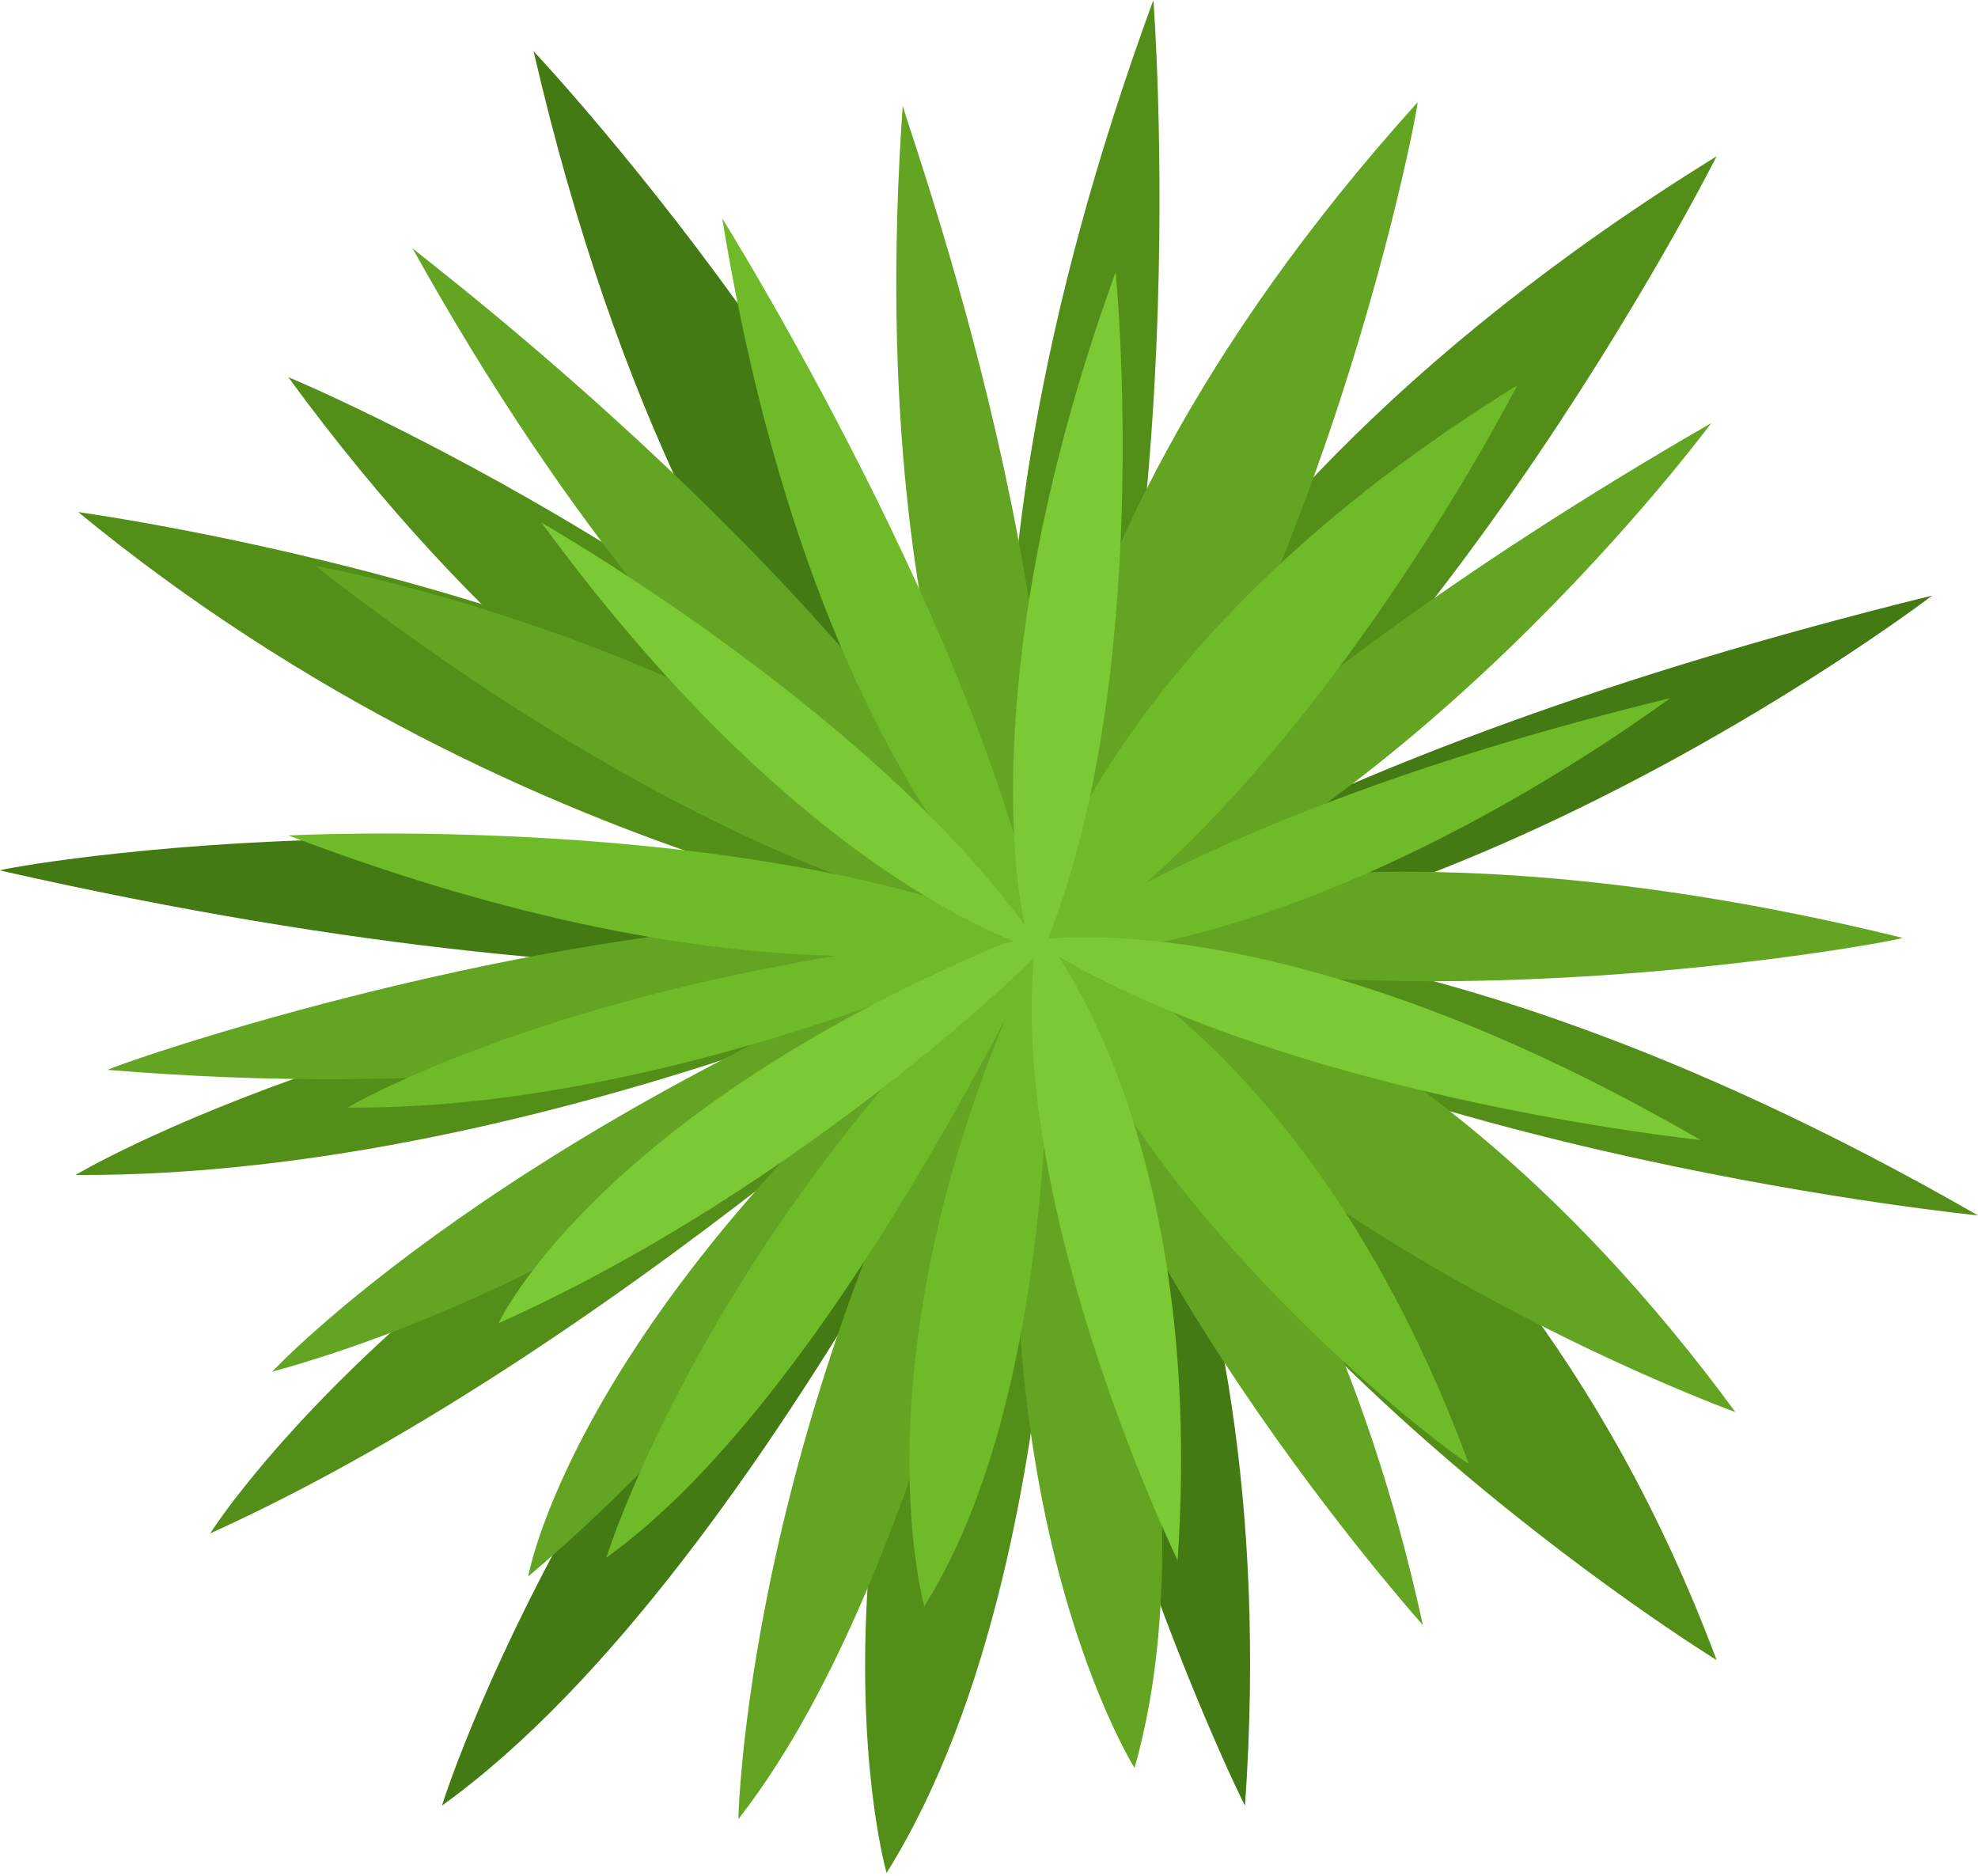
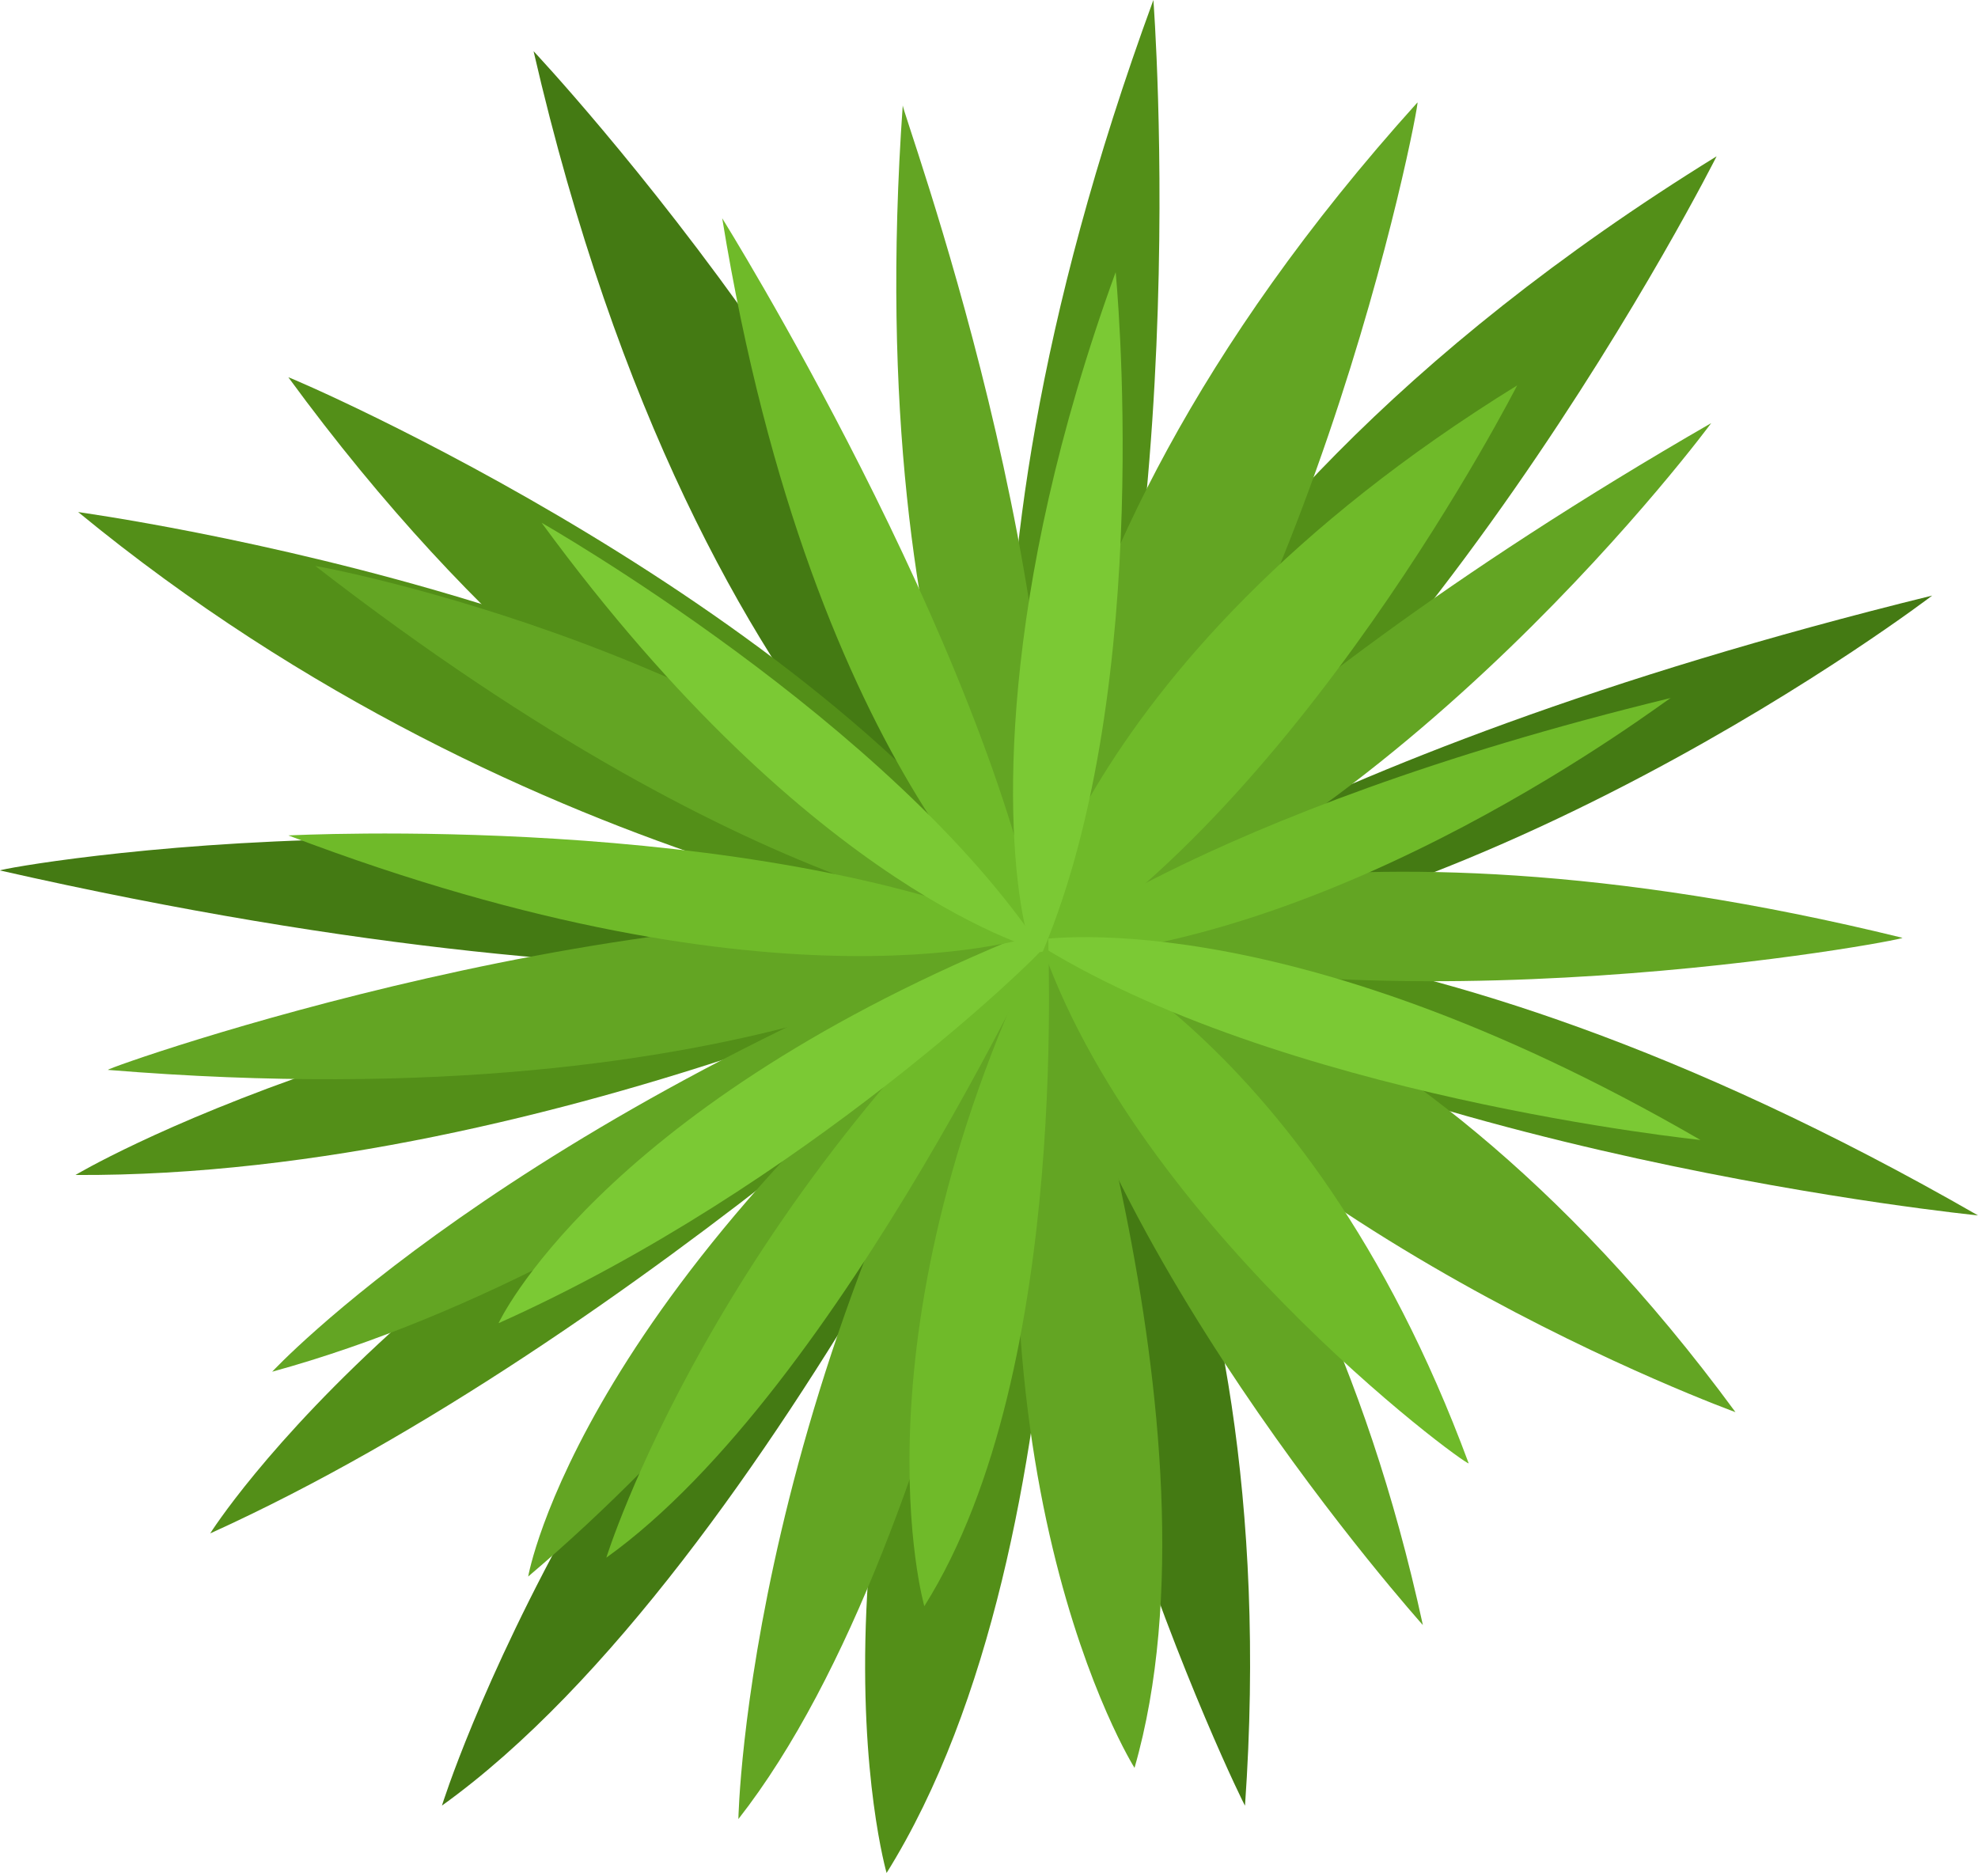
<svg xmlns="http://www.w3.org/2000/svg" version="1.1" id="Warstwa_1" x="0px" y="0px" viewBox="0 0 73.4 69.6" style="enable-background:new 0 0 73.4 69.6;" xml:space="preserve">
  <style type="text/css">
	.st0{fill:#538F18;}
	.st1{fill:#447A13;}
	.st2{fill:#63A523;}
	.st3{fill:#6FBA29;}
	.st4{fill:#7BC934;}
</style>
  <g>
    <g>
      <path class="st0" d="M37.8,36.6c0,0,2.1-16.1,25.9-30.8C63.7,5.8,52.3,28.5,37.8,36.6z" />
      <path class="st1" d="M37.9,35.8c0,0,9-7.6,33.8-13.7C71.7,22.1,54.3,35.4,37.9,35.8z" />
-       <path class="st0" d="M38.6,34c0,0,16.8,5.4,25.1,27.6C63.7,61.6,43.2,49,38.6,34z" />
      <path class="st0" d="M38.5,34.8c0,0,12.8-2.4,34.9,10.3C73.4,45.1,51.3,42.9,38.5,34.8z" />
      <path class="st0" d="M2.8,43.6c0,0,12.5-7.5,36.9-9.4C39.8,34.2,20.7,43.7,2.8,43.6z" />
      <path class="st1" d="M38.7,33.5c0,0,9.1,10.7,7.5,33.5C46.2,67.1,36.5,47.2,38.7,33.5z" />
      <path class="st0" d="M32.9,69.5c0,0-4.1-14.2,6.3-35.6C39.2,33.9,40.7,57,32.9,69.5z" />
      <path class="st0" d="M7.8,56.9c0,0,8.4-13.4,32-22.7C39.8,34.2,23.7,49.7,7.8,56.9z" />
      <path class="st1" d="M16.4,67c0,0,5.6-18.1,23.7-34.1C40,32.9,28.8,58.1,16.4,67z" />
      <path class="st0" d="M38.6,36.2c0,0-4.6-12.2,4.2-36.2C42.8,0,44.5,22.1,38.6,36.2z" />
      <path class="st1" d="M39,35.4c0,0-13-6.6-19.2-33.5C19.8,1.9,36.1,19.2,39,35.4z" />
      <path class="st1" d="M39.6,35c0,0-12.7,3.4-39.6-2.7C0,32.2,21.3,28.4,39.6,35z" />
      <path class="st0" d="M38.8,34.6c0,0-13.9-1.2-28.1-20.6C10.8,14,30.9,22.6,38.8,34.6z" />
      <path class="st0" d="M38.5,34.8c0,0-18.7-1.9-35.6-15.8C2.8,19,30.6,22.7,38.5,34.8z" />
    </g>
    <g>
      <path class="st2" d="M38.1,36.4c0,0-2.1-14.2,14.5-32.6C52.7,3.8,48.5,25.9,38.1,36.4z" />
      <path class="st2" d="M38.1,35.7c0,0,5.8-8.7,25.4-20C63.5,15.7,52,31.3,38.1,35.7z" />
      <path class="st2" d="M38.2,34c0,0,13.2,0.7,26.2,18.4C64.4,52.4,45.9,45.7,38.2,34z" />
      <path class="st2" d="M38.3,34.6c0,0,10.3-5.2,32.3,0.2C70.6,34.9,51.3,38.5,38.3,34.6z" />
      <path class="st2" d="M10.1,50.9c0,0,8.8-9.5,29.2-17.1C39.3,33.8,25.4,46.7,10.1,50.9z" />
      <path class="st2" d="M38.1,33.6c0,0,10.4,6.9,14.7,26.7C52.8,60.3,39.7,45.7,38.1,33.6z" />
      <path class="st2" d="M42.1,65.6c0,0-7-11.1-3.3-31.9C38.7,33.7,45.7,53.1,42.1,65.6z" />
      <path class="st2" d="M19.6,58.5c0,0,1.9-11,19.7-24.7C39.3,33.8,31.4,48.5,19.6,58.5z" />
      <path class="st2" d="M27.4,67.5c0,0,0.3-16.8,11.8-34.9C39.2,32.7,35.7,56.9,27.4,67.5z" />
      <path class="st2" d="M38.8,35.8c0,0-6.9-9.3-5.3-31.9C33.4,4,40.3,22.4,38.8,35.8z" />
-       <path class="st2" d="M38.9,35c0,0-11.7-4.4-23.6-25.8C15.3,9.3,32.4,22,38.9,35z" />
      <path class="st2" d="M38.5,34.4c0,0-10.1,7.3-34.5,5.3C4,39.6,24.1,32.5,38.5,34.4z" />
      <path class="st2" d="M38.5,34.4c0,0-9.9-0.3-26.8-13.4C11.8,21,29.2,24.2,38.5,34.4z" />
    </g>
    <g>
      <path class="st3" d="M37.8,36.2c0,0,1.5-11.4,18.5-21.9C56.3,14.3,48.1,30.4,37.8,36.2z" />
      <path class="st3" d="M37.9,35.6c0,0,6.4-5.4,24.1-9.7C61.9,25.9,49.6,35.4,37.9,35.6z" />
      <path class="st3" d="M38.4,34.3c0,0,10,3.5,16.1,20C54.4,54.4,41.7,45.1,38.4,34.3z" />
      <path class="st4" d="M38.3,34.9c0,0,9.1-1.7,24.8,7.4C63.1,42.3,47.4,40.7,38.3,34.9z" />
-       <path class="st3" d="M12.9,41.1c0,0,8.9-5.3,26.3-6.6C39.2,34.5,25.7,41.2,12.9,41.1z" />
      <path class="st3" d="M34.3,59.6c0,0-2.9-10.1,4.6-25.3C38.8,34.2,39.9,50.7,34.3,59.6z" />
      <path class="st3" d="M22.5,57.8c0,0,4-12.9,16.9-24.2C39.4,33.5,31.3,51.5,22.5,57.8z" />
-       <path class="st4" d="M38.5,34.4c0,0,6.3,7.2,5.2,23.5C43.7,57.9,37,44.1,38.5,34.4z" />
      <path class="st4" d="M18.5,49.1c0,0,3.6-7.8,19-14.2c0.5-0.2,0.8,0.2,1.1,0.4C38.7,35.3,29.9,44,18.5,49.1z" />
      <path class="st3" d="M38.7,35.3c0,0-8.5-6.3-11.9-27.2C26.8,8.1,36.6,23.8,38.7,35.3z" />
      <path class="st3" d="M38.5,34.7c0,0-9.4,3.3-27.8-3.7C10.8,31,27.8,30.1,38.5,34.7z" />
      <path class="st4" d="M38.7,35.3c0,0-0.4,0.3-0.7-1.1c-0.7-3.4-1-12,3.4-24.1C41.4,10.1,42.9,25.3,38.7,35.3z" />
      <path class="st4" d="M38.7,35.3c0,0-8.5-2.1-18.6-15.9C20.1,19.4,33.1,26.8,38.7,35.3z" />
    </g>
  </g>
</svg>